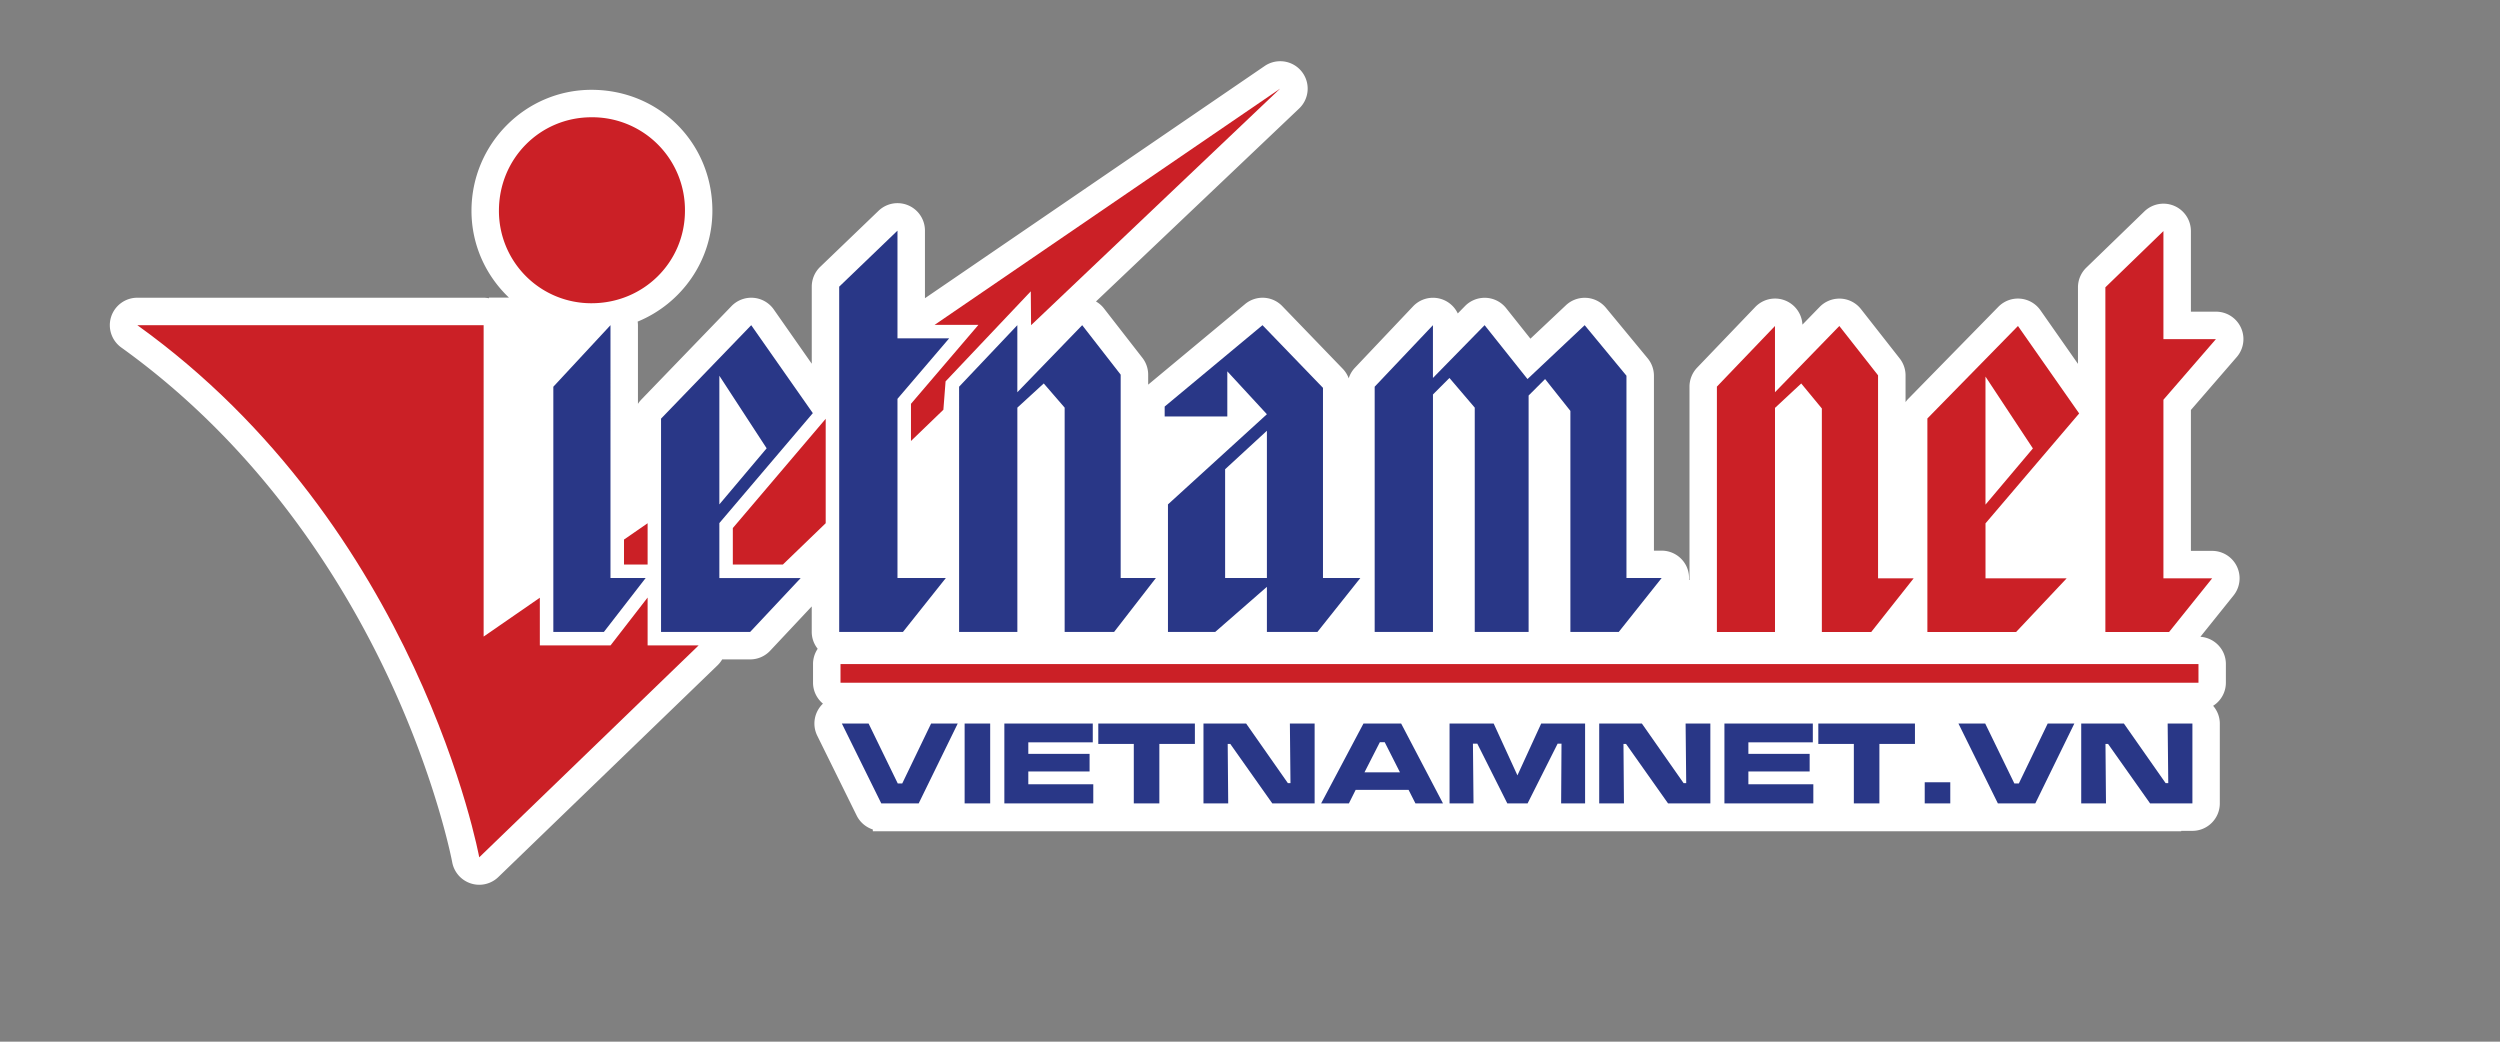
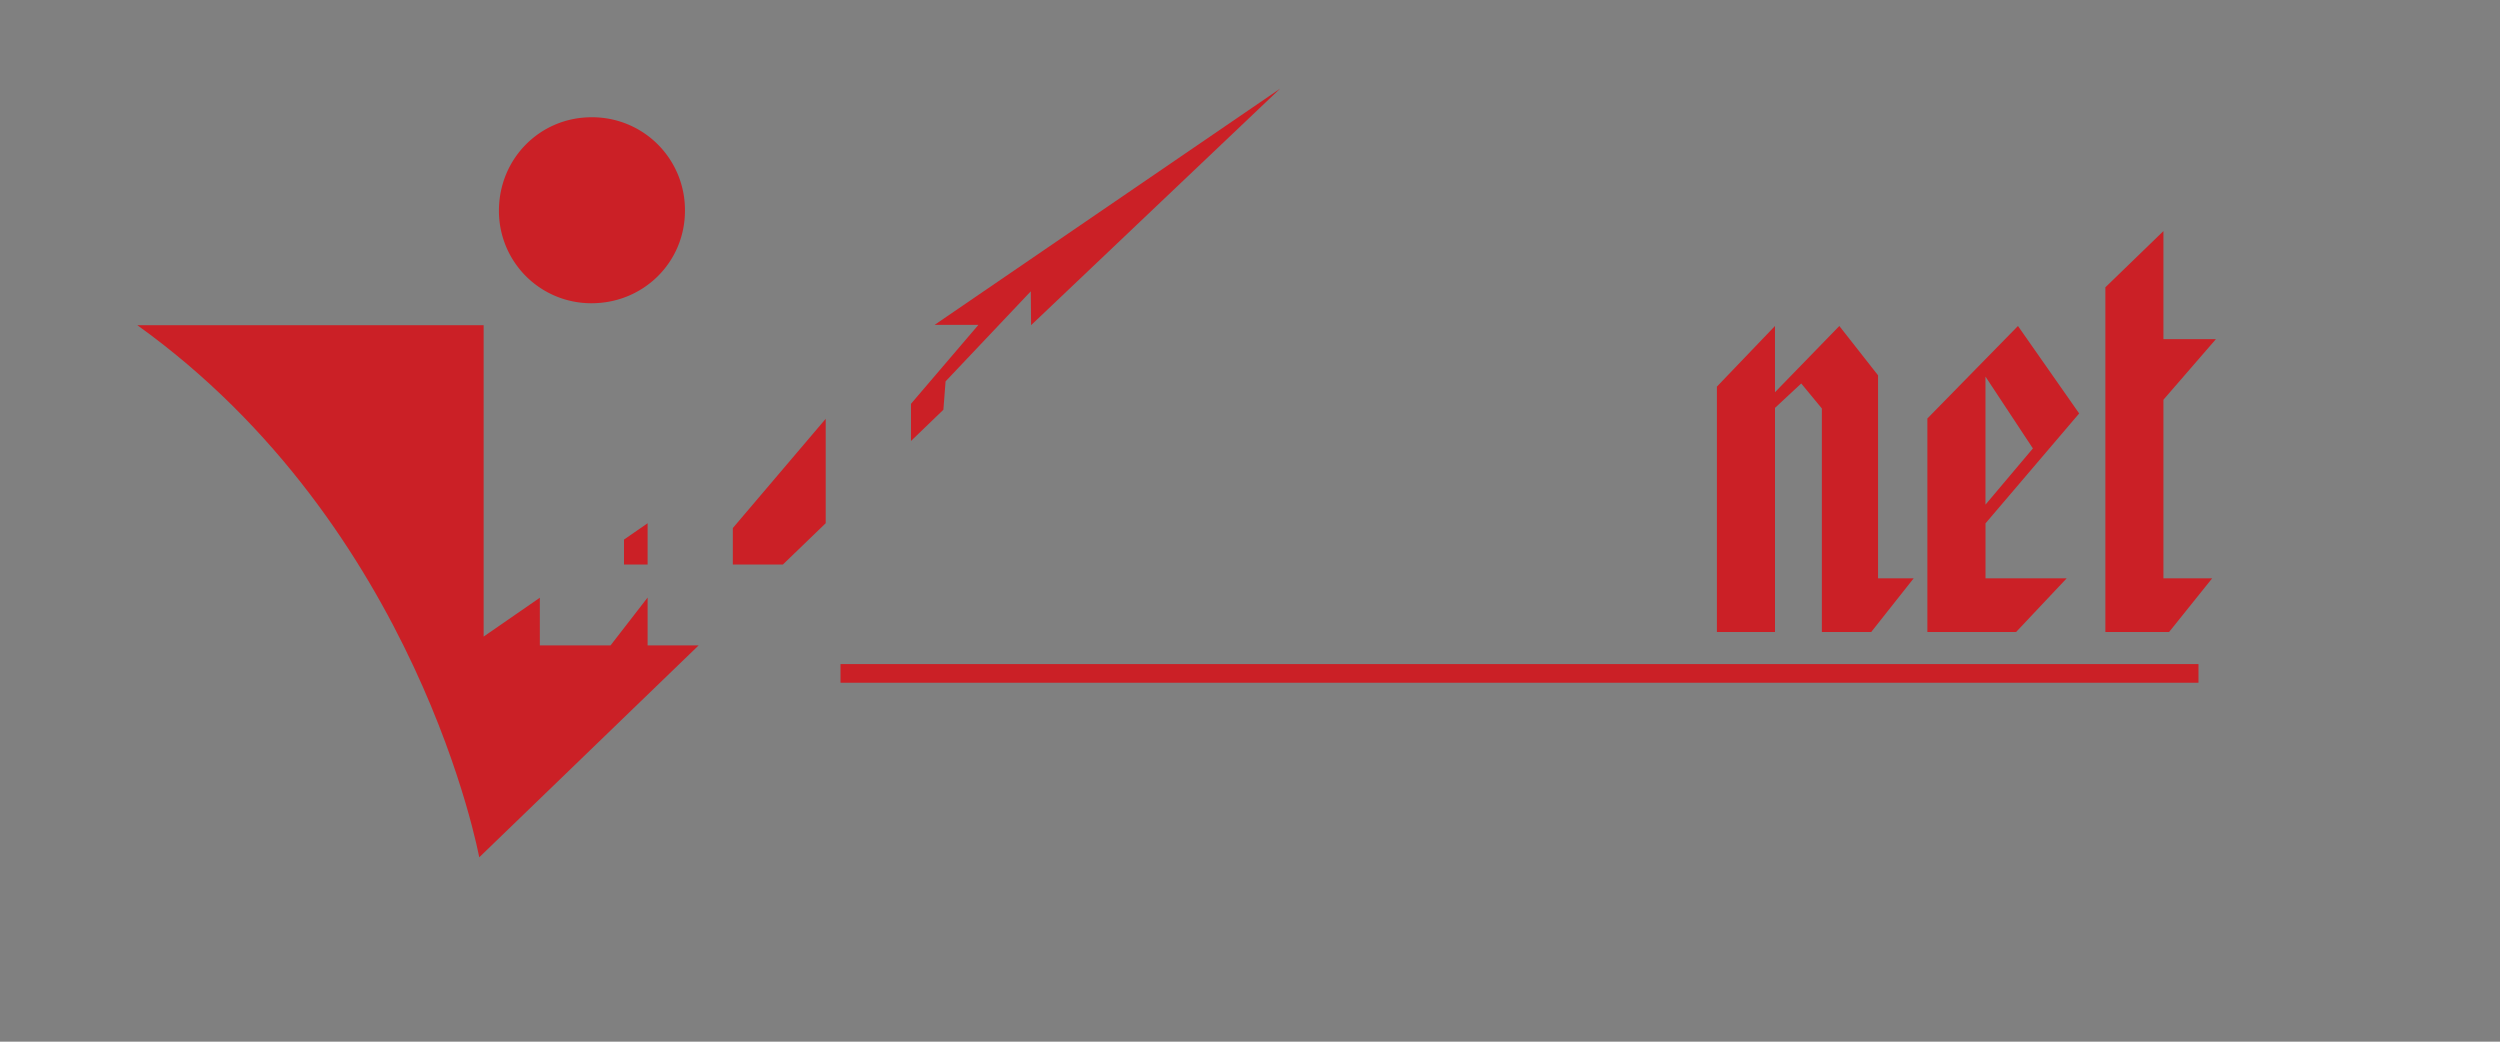
<svg xmlns="http://www.w3.org/2000/svg" width="108" height="45" xml:space="preserve">
  <rect width="100%" height="100%" fill="#808080" stroke="none" />
-   <path fill="#FFF" d="M95.566 23.798h-.919v-6.087l1.962-2.266a1.185 1.185 0 0 0-.879-1.981h-1.083v-3.48a1.185 1.185 0 0 0-2.01-.851l-2.508 2.429a1.186 1.186 0 0 0-.361.852v3.305l-1.62-2.314a1.185 1.185 0 0 0-1.82-.15l-3.911 3.994c-.037.038-.066.08-.097.121v-1.154c0-.265-.09-.523-.254-.732l-1.672-2.131a1.185 1.185 0 0 0-.87-.452l-.063-.001c-.32 0-.627.129-.851.359l-.745.766a1.184 1.184 0 0 0-2.04-.76l-2.509 2.618a1.19 1.19 0 0 0-.33.821v8.353h-.022a1.188 1.188 0 0 0-.112-.598 1.187 1.187 0 0 0-1.068-.671h-.334v-7.554c0-.276-.096-.542-.271-.755l-1.804-2.184a1.19 1.19 0 0 0-.841-.428l-.074-.002c-.301 0-.593.115-.813.323l-1.532 1.443-1.05-1.319a1.186 1.186 0 0 0-.867-.446l-.061-.001a1.19 1.19 0 0 0-.848.356l-.313.32a1.185 1.185 0 0 0-1.932-.306l-2.518 2.659a1.16 1.16 0 0 0-.261.45 1.195 1.195 0 0 0-.256-.41l-2.612-2.707a1.181 1.181 0 0 0-1.612-.089l-4.184 3.479v-.43c0-.264-.087-.52-.249-.728l-1.663-2.138a1.174 1.174 0 0 0-.343-.297L56.12 4.69a1.184 1.184 0 0 0-.817-2.045 1.19 1.19 0 0 0-.67.207L39.958 12.883v-2.92a1.185 1.185 0 0 0-2.008-.854l-2.518 2.419a1.188 1.188 0 0 0-.364.855v3.33l-1.642-2.346a1.187 1.187 0 0 0-1.826-.142l-3.895 4.036c-.055.058-.104.12-.146.187v-3.399c0-.053-.005-.104-.012-.156 1.893-.778 3.228-2.632 3.228-4.788 0-2.929-2.294-5.225-5.223-5.225-2.858 0-5.184 2.343-5.184 5.225 0 1.477.624 2.808 1.619 3.752h-.865v.028a1.226 1.226 0 0 0-.229-.023H5.931c-.516 0-.971.333-1.13.823-.157.491.02 1.026.438 1.327 6.049 4.341 9.61 10.139 11.532 14.237 2.099 4.478 2.759 7.968 2.765 8.002a1.19 1.19 0 0 0 1.167.971c.303 0 .599-.116.824-.333l9.476-9.153c.077-.075.142-.16.195-.25h1.209c.328 0 .64-.136.864-.375l1.796-1.914v1.102c0 .277.098.528.257.729a1.173 1.173 0 0 0-.201.658v.806c0 .365.169.688.428.906a1.186 1.186 0 0 0-.246 1.384l1.703 3.45c.144.291.399.504.698.602v.078h56.522v-.019h.482c.655 0 1.186-.531 1.186-1.186v-3.449c0-.294-.111-.56-.289-.767a1.18 1.18 0 0 0 .551-.999v-.806c0-.625-.486-1.133-1.101-1.177l1.432-1.784a1.185 1.185 0 0 0-.923-1.927z" />
  <path fill-rule="evenodd" clip-rule="evenodd" fill="#CB2026" d="M90.952 27.303h2.752l1.861-2.319H93.46v-7.715l2.268-2.619H93.46V9.983l-2.508 2.429v14.891M85.773 21.8v-5.531l2.048 3.103-2.048 2.428m-2.51 5.503h3.832l2.185-2.319h-3.506v-2.375l4.046-4.748-2.644-3.778-3.913 3.995v9.225m-9.092 0h2.509V17.62l1.133-1.054.891 1.08v9.657h2.132l1.834-2.319h-1.538v-8.77l-1.673-2.131-2.78 2.861v-2.861l-2.509 2.619v10.601m20.804 2.19H36.31v-.806h58.664v.806M29.59 9.104c0 2.215-1.782 3.996-4.038 3.996a3.986 3.986 0 0 1-3.998-3.996c0-2.258 1.781-4.038 3.998-4.038a4.005 4.005 0 0 1 4.038 4.038m-1.613 13.5-1.02.705v1.079h1.02v-1.784" />
-   <path fill-rule="evenodd" clip-rule="evenodd" fill="#293787" d="m59.385 16.707 2.518-2.659v2.28l2.232-2.28 1.853 2.327 2.47-2.327 1.805 2.183v8.739h1.521l-1.853 2.329h-2.09v-9.548l-1.093-1.376-.712.712v10.212h-2.327V17.61l-1.093-1.282-.712.713v10.258h-2.518V16.707m-8.93 5.083 4.274-3.895-1.71-1.853v1.948h-2.706v-.427l4.226-3.515 2.613 2.707v8.215h1.614l-1.853 2.329H54.73v-1.948l-2.232 1.948h-2.042V21.79m4.274 3.181v-6.362l-1.805 1.662v4.7h1.805m-13.298-8.264 2.517-2.659v2.897l2.802-2.897 1.662 2.137v8.786h1.521L48.129 27.3h-2.136v-9.69l-.903-1.045-1.14 1.045v9.689h-2.517V16.707m-5.18-4.323 2.518-2.42v4.653h2.232l-2.232 2.613v7.741h2.089L39.007 27.3h-2.754V12.384m-7.695 5.7 3.895-4.036 2.661 3.799-4.038 4.75v2.374h3.515L32.406 27.3h-3.849v-9.216m4.562 1.283-2.043-3.135v5.558l2.043-2.423m-9.215-2.66 2.469-2.659V24.97h1.52l-1.804 2.329h-2.185V16.707" />
  <g fill="#293787">
-     <path d="M36.369 31.258h1.155l1.259 2.587h.194l1.246-2.587h1.15l-1.686 3.449h-1.616l-1.702-3.449zM41.672 31.258h1.104v3.449h-1.104v-3.449zM43.388 31.258h3.82v.811h-2.785v.497h2.647v.762h-2.647v.553h2.807v.827h-3.842v-3.45zM47.445 31.258h4.174v.88h-1.535v2.569H48.98v-2.569h-1.534v-.88zM51.99 31.258h1.844l1.803 2.574h.112l-.026-2.574h1.069v3.449h-1.828l-1.815-2.569h-.112l.022 2.569H51.99v-3.449zM61.147 34.707l-.297-.586h-2.285l-.293.586h-1.199l1.828-3.449h1.629l1.807 3.449h-1.19zm-.668-1.341-.659-1.302h-.211l-.664 1.302h1.534zM62.621 31.258h1.906l1.026 2.238 1.026-2.238h1.897v3.449h-1.035l.016-2.582h-.167l-1.298 2.582h-.876l-1.297-2.582h-.188l.025 2.582h-1.035v-3.449zM69.085 31.258h1.845l1.802 2.574h.112l-.026-2.574h1.069v3.449H72.06l-1.815-2.569h-.111l.021 2.569h-1.069v-3.449zM74.495 31.258h3.819v.811H75.53v.497h2.647v.762H75.53v.553h2.806v.827h-3.841v-3.45zM78.552 31.258h4.174v.88H81.19v2.569h-1.104v-2.569h-1.535v-.88zM83.148 33.793h1.104v.914h-1.104v-.914zM84.605 31.258h1.157l1.258 2.587h.194l1.246-2.587h1.151l-1.686 3.449h-1.617l-1.703-3.449zM89.908 31.258h1.845l1.803 2.574h.113l-.026-2.574h1.069v3.449h-1.828l-1.815-2.569h-.112l.022 2.569h-1.07v-3.449z" />
-   </g>
+     </g>
  <path fill-rule="evenodd" clip-rule="evenodd" fill="#CB2026" d="m31.658 22.812 4.012-4.72v4.511l-1.85 1.785h-2.162zM39.354 19.051l1.4-1.35.095-1.226 3.681-3.89.013 1.463L55.301 3.829 40.375 14.034h1.893l-2.914 3.411zM30.179 27.883l-9.476 9.153S18.092 22.774 5.932 14.048h14.961V27.5l2.428-1.678v2.06h3.054l1.602-2.068v2.068h2.202z" />
</svg>